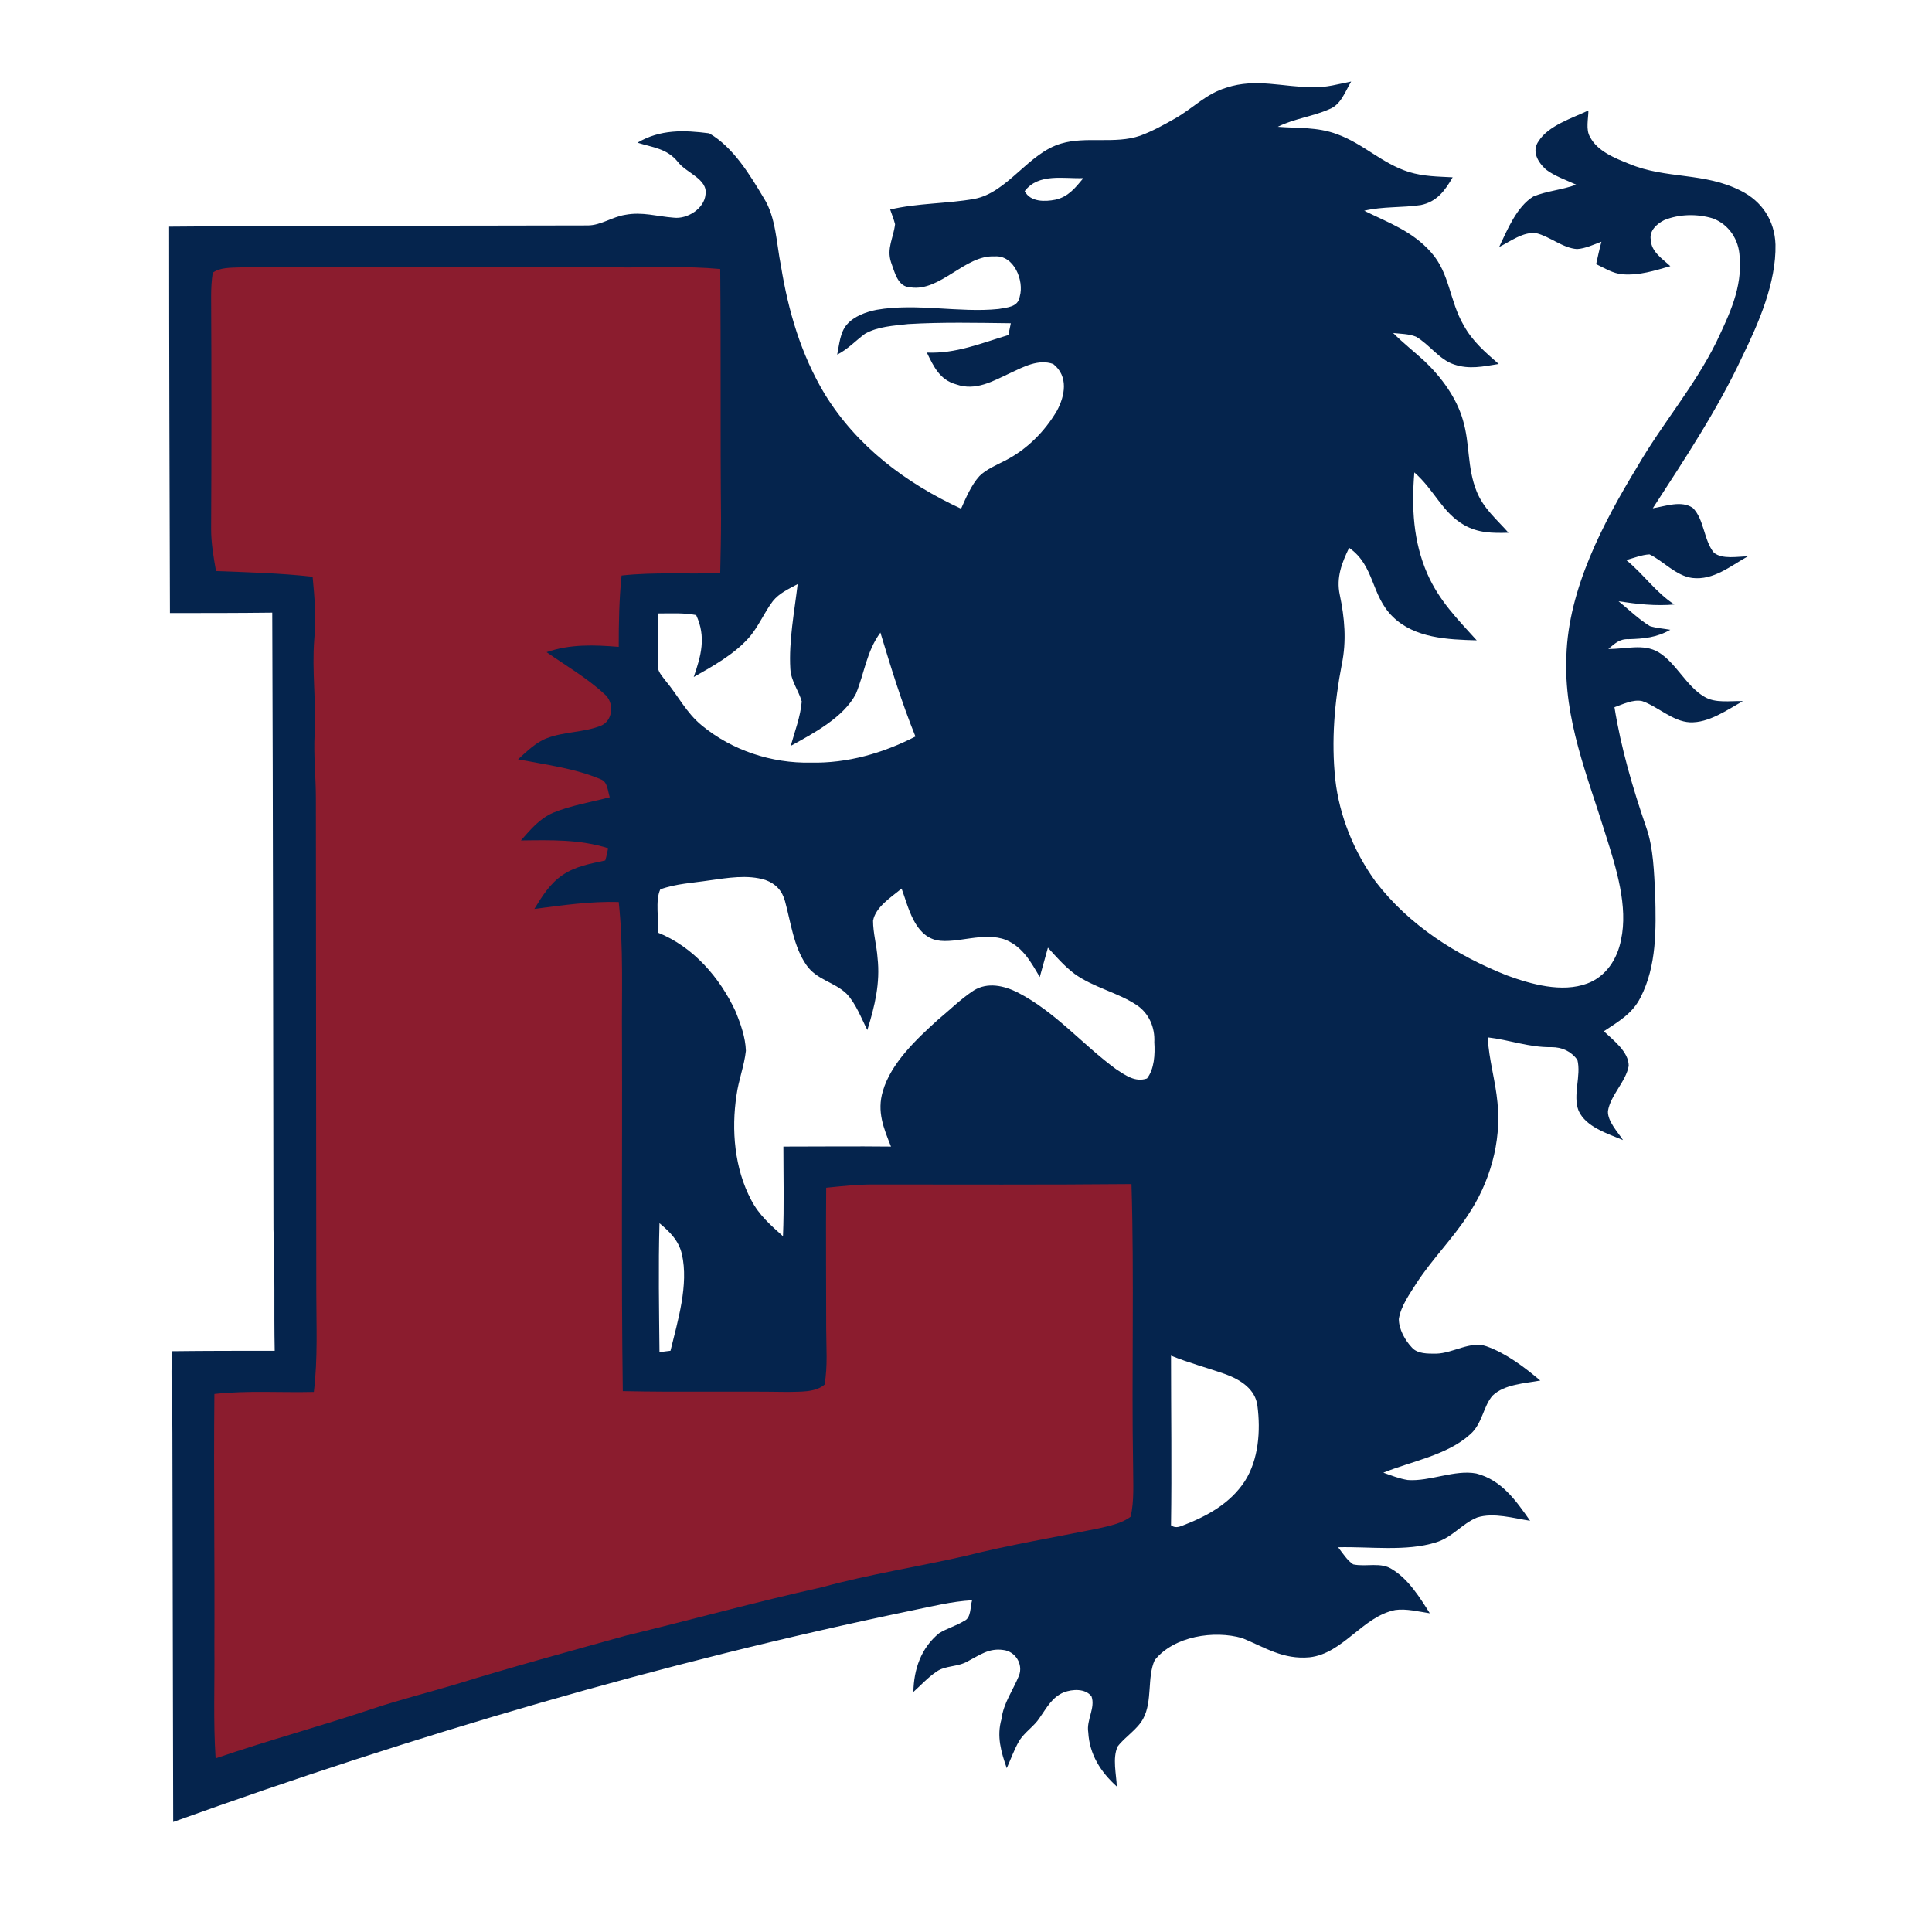
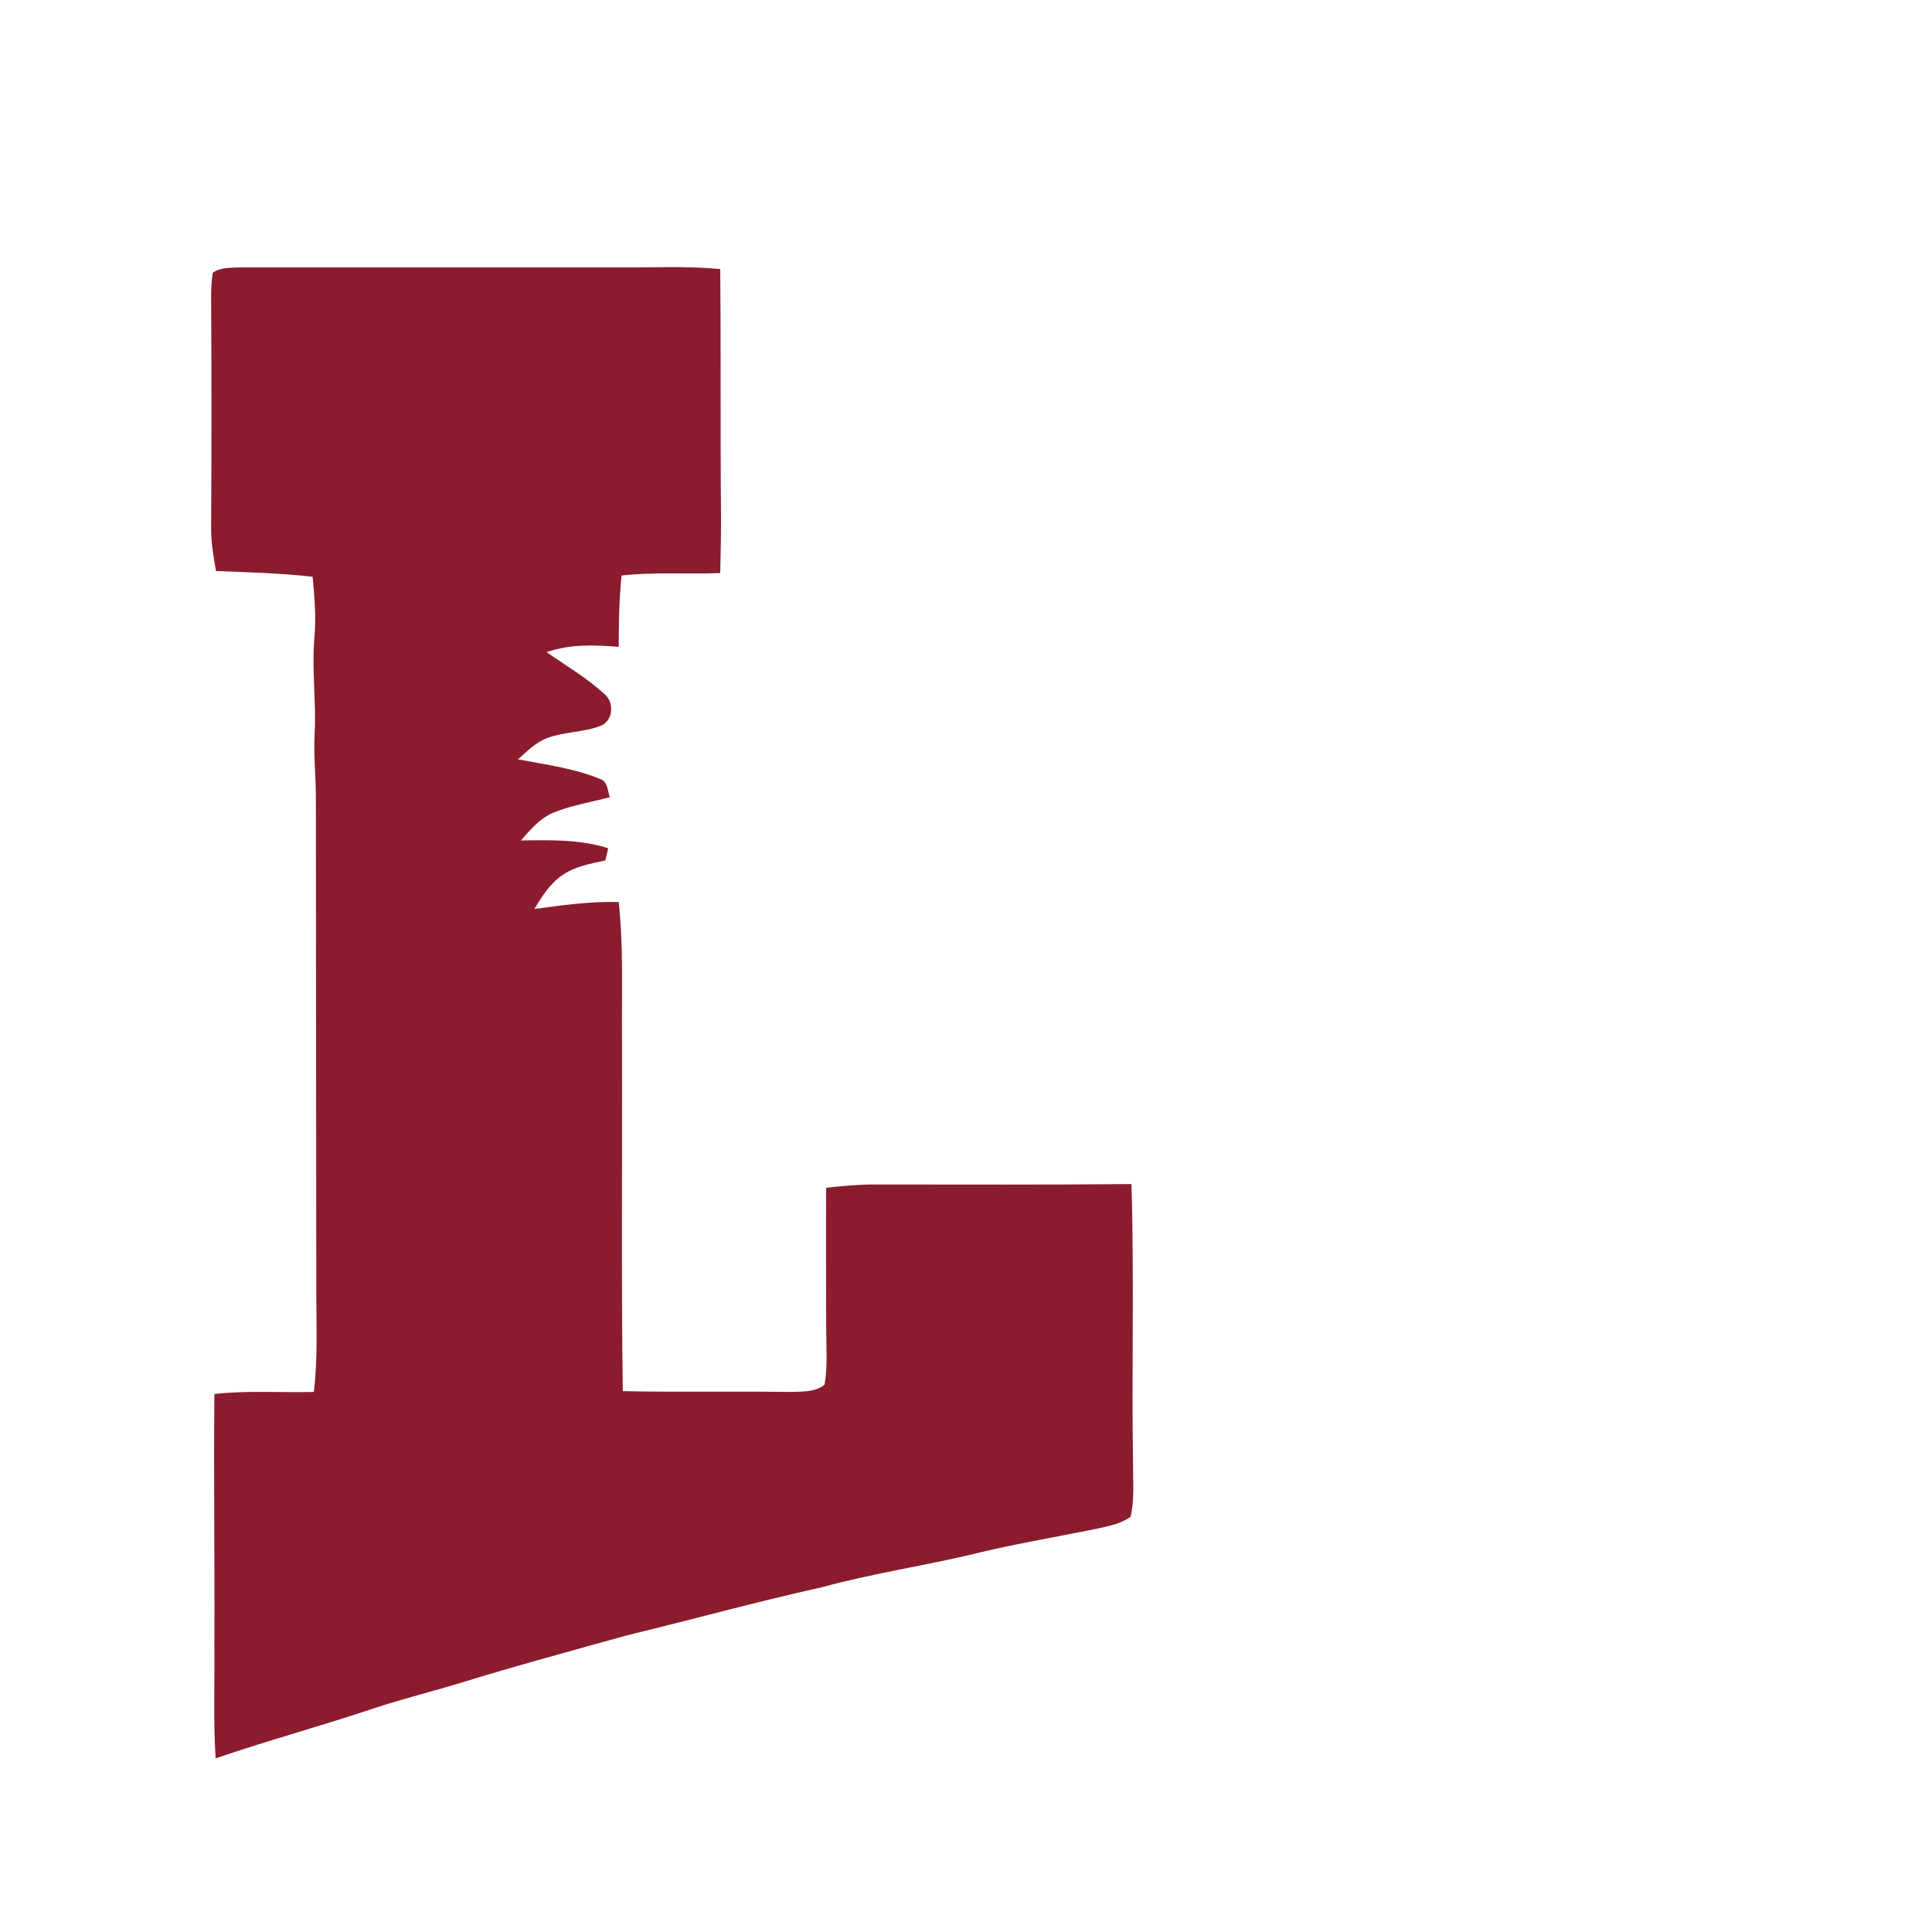
<svg xmlns="http://www.w3.org/2000/svg" version="1.1" id="Layer_1" x="0px" y="0px" viewBox="0 0 474 474" style="enable-background:new 0 0 474 474;" xml:space="preserve">
  <style type="text/css">
	.st0{fill:#05244D;}
	.st1{fill:#8B1C2E;}
</style>
-   <path class="st0" d="M415.2,141.8c5.2,0.6,9.3-2.9,13.6-5.3c-2.5,0-6.2,0.8-8.3-0.9c-2.5-3-2.4-8.3-5.2-11c-2.8-1.9-6.7-0.4-9.8,0.1  c7.9-12.2,15.9-24.2,22-37.3c4-8.2,8.3-18.1,8.1-27.4c-0.2-5.9-3.3-10.6-8.5-13.2c-9-4.6-18.3-2.8-27.4-6.6  c-3.5-1.4-7.8-3.1-9.6-6.6c-1.1-1.8-0.4-4.5-0.4-6.5c-4,1.9-9.8,3.7-12.2,7.5c-1.8,2.5-0.2,5.2,1.8,7c2.1,1.6,5,2.6,7.4,3.7  c-3.4,1.3-7.1,1.5-10.5,2.9c-4.1,2.5-6.4,8.2-8.4,12.4c2.8-1.4,5.9-3.8,9.1-3.4c3.3,0.8,6.6,3.7,10,3.9c2-0.1,4.1-1.1,6-1.8  c-0.5,1.8-0.9,3.7-1.3,5.5c2.1,1,4.1,2.3,6.5,2.5c4.2,0.3,7.8-0.9,11.7-2c-1.9-1.8-4.7-3.5-4.8-6.5c-0.4-2.2,1.5-3.9,3.3-4.8  c3.7-1.5,8.1-1.6,12-0.4c3.9,1.5,6.3,5.2,6.5,9.3c0.7,7.7-2.5,14.2-5.7,21c-5.5,11.1-13.2,19.9-19.4,30.6  c-8.4,13.8-16.9,30-17.4,46.4c-0.7,15.6,5.2,29.5,9.7,44.1c2.5,7.9,5.5,17.4,3.7,25.6c-0.9,4.7-3.7,9-8.3,10.7  c-6.2,2.3-13.7,0.2-19.7-2c-12.4-4.9-24-12.3-32.2-23c-5.3-7.3-8.9-16.1-9.9-25.1c-1-9.5-0.2-18.9,1.6-28.2  c1.2-5.8,0.7-11.4-0.5-17.1c-0.9-4.2,0.5-7.8,2.3-11.5c6.3,4.4,5.3,11.6,10.7,16.9c5.4,5.3,13.5,5.6,20.6,5.8  c-4.7-5.2-9.2-9.7-12.1-16.3c-3.5-8-3.9-16.3-3.2-24.9c5,4.4,6.8,9.8,12.2,12.9c3.5,2,7,2,10.9,1.9c-2.9-3.3-6.1-5.9-7.8-10.1  c-2.4-5.9-1.6-11.6-3.4-17.6c-1.6-5.5-5.3-10.5-9.4-14.4c-2.5-2.3-5.2-4.4-7.7-6.9c1.8,0.2,3.9,0.2,5.6,0.9c3.3,1.9,5.7,5.6,9.3,6.8  c3.8,1.3,7.2,0.5,11-0.1c-3.3-2.9-6.4-5.5-8.6-9.5c-3.5-6-3.4-12.8-8-17.9c-4.6-5.2-10.3-7.2-16.4-10.2c4.6-1.1,9.3-0.7,13.9-1.4  c3.9-0.8,5.9-3.5,7.8-6.8c-3.7-0.2-7.1-0.2-10.7-1.3c-6.7-2.1-11.1-6.9-17.7-9.3c-4.9-1.8-9.5-1.4-14.5-1.8c4-2,8.5-2.5,12.6-4.3  c2.9-1.1,3.9-4.3,5.4-6.8c-3.1,0.6-6.1,1.5-9.3,1.4c-7.4,0-14-2.3-21.3,0.1c-5,1.5-8,4.9-12.5,7.5c-2.8,1.6-5.7,3.2-8.7,4.3  c-6.1,2.1-13.3,0.1-19.3,1.9c-8.1,2.3-13.2,12.1-21.4,13.6c-6.8,1.2-13.8,1-20.6,2.6c0.4,1.2,0.9,2.4,1.2,3.6  c-0.4,3.4-2.1,5.9-1,9.3c0.9,2.4,1.6,6.1,4.8,6.2c7.3,1.1,13.4-8,20.6-7.6c4.8-0.4,7.3,6,6.2,9.8c-0.4,2.7-3.1,2.7-5.2,3.1  c-9.6,1-20.1-1.5-29.9,0.2c-2.6,0.5-5.6,1.6-7.3,3.6c-1.7,1.9-1.9,5-2.4,7.4c2.6-1.3,4.5-3.4,6.8-5.1c3.1-1.8,7.1-2,10.6-2.4  c8.4-0.5,16.8-0.3,25.2-0.2c-0.2,1-0.4,1.9-0.6,2.9c-6.7,2-12.8,4.6-20,4.3c1.7,3.5,3.2,6.7,7.2,7.8c4.8,1.7,9-0.8,13.3-2.8  c3.2-1.5,6.9-3.5,10.5-2.2c3.8,3,2.9,7.8,0.9,11.5c-3,5.1-7.4,9.5-12.7,12.2c-2.1,1.1-4.6,2.1-6.3,3.8c-2,2.2-3.3,5.3-4.5,8  c-13.6-6.3-25.6-15.3-33.5-28.2c-5.8-9.7-8.9-20.3-10.7-31.4c-1.1-5.4-1.2-11.9-4.2-16.6c-3.4-5.7-7.5-12.5-13.4-15.9  c-6.2-0.8-12-1-17.6,2.3c3.8,1.2,7.2,1.4,9.9,4.7c2,2.7,7.4,4.2,6.8,8c-0.3,3.5-4.5,6.1-7.8,5.7c-4.1-0.3-7.7-1.5-11.9-0.7  c-3.2,0.5-6,2.6-9.2,2.6c-34.2,0.1-68.5,0-102.7,0.3c0,31.6,0.1,63.2,0.2,94.8c8.4,0,16.7,0,25.1-0.1c0.2,50.4,0.2,100.9,0.3,151.3  c0.4,9.9,0.1,19.9,0.3,29.8c-8.4,0-16.8,0-25.2,0.1c-0.3,6.7,0.1,13.4,0.1,20.1c0.1,31.8,0.1,63.6,0.2,95.4  c59.2-21.3,119.7-39.1,181.3-51.9c4.9-1,9.6-2.2,14.7-2.5c-0.5,1.7-0.2,4.4-2,5.1c-1.9,1.2-4.2,1.8-6.1,3c-4.4,3.6-6.2,8.8-6.3,14.4  c1.9-1.7,3.6-3.6,5.7-5c2.1-1.5,5.2-1.1,7.6-2.5c2.9-1.5,5.2-3.3,8.7-2.8c3,0.3,5,3.5,3.9,6.3c-1.5,3.7-3.8,6.7-4.3,10.7  c-1.2,4.2-0.1,8,1.3,12c1-2.2,1.8-4.5,3-6.6c1.4-2.3,3.7-3.6,5.1-5.8c1.7-2.4,3-5,5.9-6.2c2.1-0.8,5.3-1,6.8,1  c1,2.8-1.3,5.8-0.8,8.8c0.3,5.4,3,9.7,7,13.3c-0.1-3-1.1-6.9,0.2-9.8c1.8-2.4,4.9-4.2,6.3-6.9c2.3-4.3,0.9-10.1,2.8-14.3  c4.7-5.9,14.6-7.4,21.5-5.4c5.6,2.3,10,5.3,16.5,4.7c8.2-0.9,13-10,21-11.6c2.7-0.4,5.8,0.4,8.5,0.8c-2.4-3.8-5.2-8.3-9.1-10.7  c-2.9-2-6.4-0.6-9.7-1.3c-1.5-1-2.6-2.8-3.7-4.2c7.7-0.2,16.7,1.1,24-1.2c4-1.2,6.4-4.6,10.1-6.1c4-1.3,9,0.2,13,0.8  c-3.5-5-7-10-13.2-11.6c-5.3-1-11.4,2-16.8,1.6c-2-0.3-4-1.1-6-1.8c6.9-2.8,15.7-4.3,21.3-9.4c3-2.6,3.2-6.9,5.5-9.5  c2.9-2.8,7.9-3,11.7-3.7c-3.9-3.3-8.4-6.7-13.2-8.4c-3.9-1.4-8.2,1.7-12.3,1.8c-2,0-4.6,0.1-6-1.5c-1.7-1.8-3.2-4.5-3.2-7  c0.5-3.2,2.7-6.2,4.4-8.9c3.8-5.8,8.7-10.7,12.5-16.5c5.4-8,8.3-18,7.3-27.7c-0.5-5.4-2.1-10.5-2.4-16c5.3,0.6,10.2,2.5,15.6,2.4  c2.7,0,4.8,1,6.4,3.1c1,3.9-1.2,8.7,0.3,12.5c1.8,4,7.1,5.6,10.9,7.2c-1.3-2-3.8-4.6-3.7-7.1c0.6-3.9,4.4-7.2,5.1-11.1  c0-3.5-3.8-6.3-6.1-8.5c3.6-2.4,7-4.3,9-8.3c4-7.8,3.8-16.7,3.6-25.2c-0.3-5.4-0.4-11.4-2.2-16.5c-3.3-9.6-6.2-19.5-7.8-29.5  c2-0.7,4.6-2,6.8-1.5c3.8,1.3,7.5,5,11.7,5.2c4.6,0.2,9.1-3,13-5.2c-3-0.1-6.8,0.6-9.5-1.1c-4.4-2.6-6.9-8.3-11.2-10.9  c-3.7-2.2-8.2-0.7-12.3-0.8c1.6-1.3,2.7-2.5,5-2.4c3.7-0.1,6.9-0.4,10.2-2.3c-1.7-0.3-3.4-0.4-5-0.9c-2.8-1.7-5.2-4.1-7.7-6.1  c4.6,0.7,9,1.2,13.7,0.8c-4.6-3-7.6-7.5-11.8-10.9c1.8-0.5,3.8-1.3,5.7-1.4C407.9,137.5,411.2,141.3,415.2,141.8z M258.9,49  c-2.5,0.5-6.1,0.6-7.5-2.1c3.4-4.5,9.6-3,14.4-3.2C263.8,46.1,262.1,48.3,258.9,49z M161.4,150.5c3.1,0,6.4-0.2,9.4,0.4  c2.5,5.4,1.2,10-0.6,15.2c4.6-2.6,9.8-5.5,13.4-9.5c2.5-2.8,3.8-6.2,6-9.1c1.6-2,3.9-3,6.1-4.2c-0.8,6.8-2.2,13.9-1.8,20.8  c0.2,3.1,2,5.2,2.8,8c-0.3,3.7-1.7,7.3-2.7,10.9c5.6-3.1,13-7,16-12.8c2.1-5.1,2.6-10.4,6-15c2.6,8.6,5.2,17.1,8.6,25.5  c-8,4.1-16.7,6.6-25.7,6.4c-9.6,0.2-19.3-3-26.7-9.1c-3.9-3.2-5.8-7.3-9-11.1c-0.8-1.1-1.9-2.2-1.8-3.6  C161.3,158.9,161.5,154.7,161.4,150.5z M164.5,331.4c-0.9,0.1-1.8,0.2-2.7,0.4c-0.1-10.5-0.3-21.1,0-31.7c2.5,2.1,4.7,4.2,5.5,7.6  C169,315.2,166.3,324,164.5,331.4z M281.4,264.6c-2.9,1-5.3-0.8-7.6-2.3c-8.2-6-14.8-14-24.1-18.8c-3.4-1.7-7.4-2.6-10.8-0.5  c-3.2,2.1-5.9,4.8-8.8,7.2c-5.2,4.7-11.5,10.6-13.5,17.5c-1.5,5,0.2,9.1,2,13.6c-8.8-0.1-17.6,0-26.4,0c0,7.4,0.2,14.6-0.1,22  c-3-2.7-5.9-5.2-7.8-8.9c-4.1-7.7-4.9-17.2-3.6-25.7c0.5-3.7,1.9-7.2,2.3-10.9c-0.1-3.3-1.3-6.6-2.5-9.6  c-3.9-8.4-10.4-15.9-19.1-19.4c0.3-3.2-0.7-7.8,0.6-10.6c3.8-1.4,8.1-1.6,12-2.2c4.4-0.6,9.4-1.5,13.8-0.1c2.5,0.9,4.1,2.6,4.8,5.2  c1.4,5.1,2.1,11.1,5.2,15.6c2.5,3.7,6.9,4.2,9.9,7.1c2.3,2.4,3.6,6,5.1,8.9c1.8-5.8,3.2-11.5,2.5-17.7c-0.2-3-1.1-6.1-1.1-9.1  c0.6-3.4,4.5-5.8,7-7.9c1.7,4.6,3.1,11.5,8.7,12.7c4.8,0.9,11.5-2.2,16.9-0.1c4.2,1.8,6.1,5.4,8.3,9.1c0.7-2.4,1.3-4.8,2-7.2  c2.1,2.3,4,4.5,6.5,6.4c4.7,3.4,10.7,4.6,15.3,7.7c3,2,4.5,5.5,4.3,9.1C283.4,258.7,283.2,262.3,281.4,264.6z M305.4,363.4  c-3.6,5.5-9.3,8.6-15.3,10.9c-1,0.4-1.9,0.6-2.8-0.1c0.2-13.8,0-27.7,0-41.6c4.4,1.8,9,3,13.5,4.6c3.5,1.3,7.2,3.6,7.7,7.7  C309.3,351,308.8,358.1,305.4,363.4z" />
  <path class="st1" d="M59,65.6c30.5,0,61.4,0,92.1,0c8.6,0.1,17-0.4,25.6,0.4c0.2,20.3,0,40.7,0.2,61.1c0,4.5-0.1,9-0.2,13.5  c-8.2,0.3-16.1-0.3-24.2,0.6c-0.6,5.8-0.7,11.6-0.7,17.5c-6.1-0.5-11.9-0.7-17.7,1.3c4.7,3.3,9.9,6.3,14.1,10.2  c2.6,2,2.3,6.7-0.9,7.9c-4.1,1.6-8.9,1.4-13.1,3c-2.7,1-5,3.3-7.1,5.2c6.7,1.3,14,2.2,20.3,4.9c1.7,0.6,1.7,2.9,2.2,4.4  c-4.6,1.2-9.5,2-13.9,3.8c-3.4,1.5-5.5,4.1-7.9,6.8c7.3-0.1,14.4-0.3,21.4,1.9c-0.2,1-0.4,2-0.7,3c-3.6,0.8-7.3,1.4-10.5,3.6  c-3.1,2.1-5,5.2-6.9,8.3c6.9-0.9,13.7-1.9,20.7-1.7c1.2,11.2,0.7,22.3,0.8,33.6c0.1,28.8-0.2,57.6,0.2,86.4c13.5,0.3,27,0,40.5,0.2  c2.8-0.1,6.7,0.2,9-1.8c0.8-4.5,0.4-9.3,0.4-13.8c0-11.5-0.1-23,0-34.5c3.9-0.4,7.7-0.8,11.5-0.8c21.1,0,42.2,0.1,63.4-0.1  c0.7,23.1,0,46.3,0.4,69.4c0,4,0.3,8.3-0.6,12.2c-2.2,1.7-5.4,2.3-8,2.9c-10.8,2.2-21.7,4-32.4,6.7c-11.8,2.7-23.6,4.5-35.3,7.7  c-16.2,3.6-32.1,8-48.2,11.9c-14,3.9-28,7.7-41.9,12c-6.7,2-13.5,3.7-20.1,5.9c-12.8,4.3-25.8,7.8-38.6,12.2  c-0.6-9.2-0.2-18.3-0.3-27.5c0.1-20.6-0.2-41.3,0-61.9c8.1-0.9,16.2-0.3,24.4-0.5c1-8.2,0.6-16.3,0.6-24.6c0-40.3-0.1-80.7-0.1-121  c0-5.4-0.6-10.6-0.3-16c0.4-7.7-0.7-15.3-0.1-23c0.5-5.2,0.1-10.2-0.4-15.4c-7.9-0.9-15.8-1.1-23.7-1.4c-0.6-3.4-1.2-6.8-1.2-10.3  c0.1-19,0.1-38,0-57.1c0-1.9,0.1-3.9,0.4-5.8C54,65.6,56.5,65.7,59,65.6z" />
</svg>